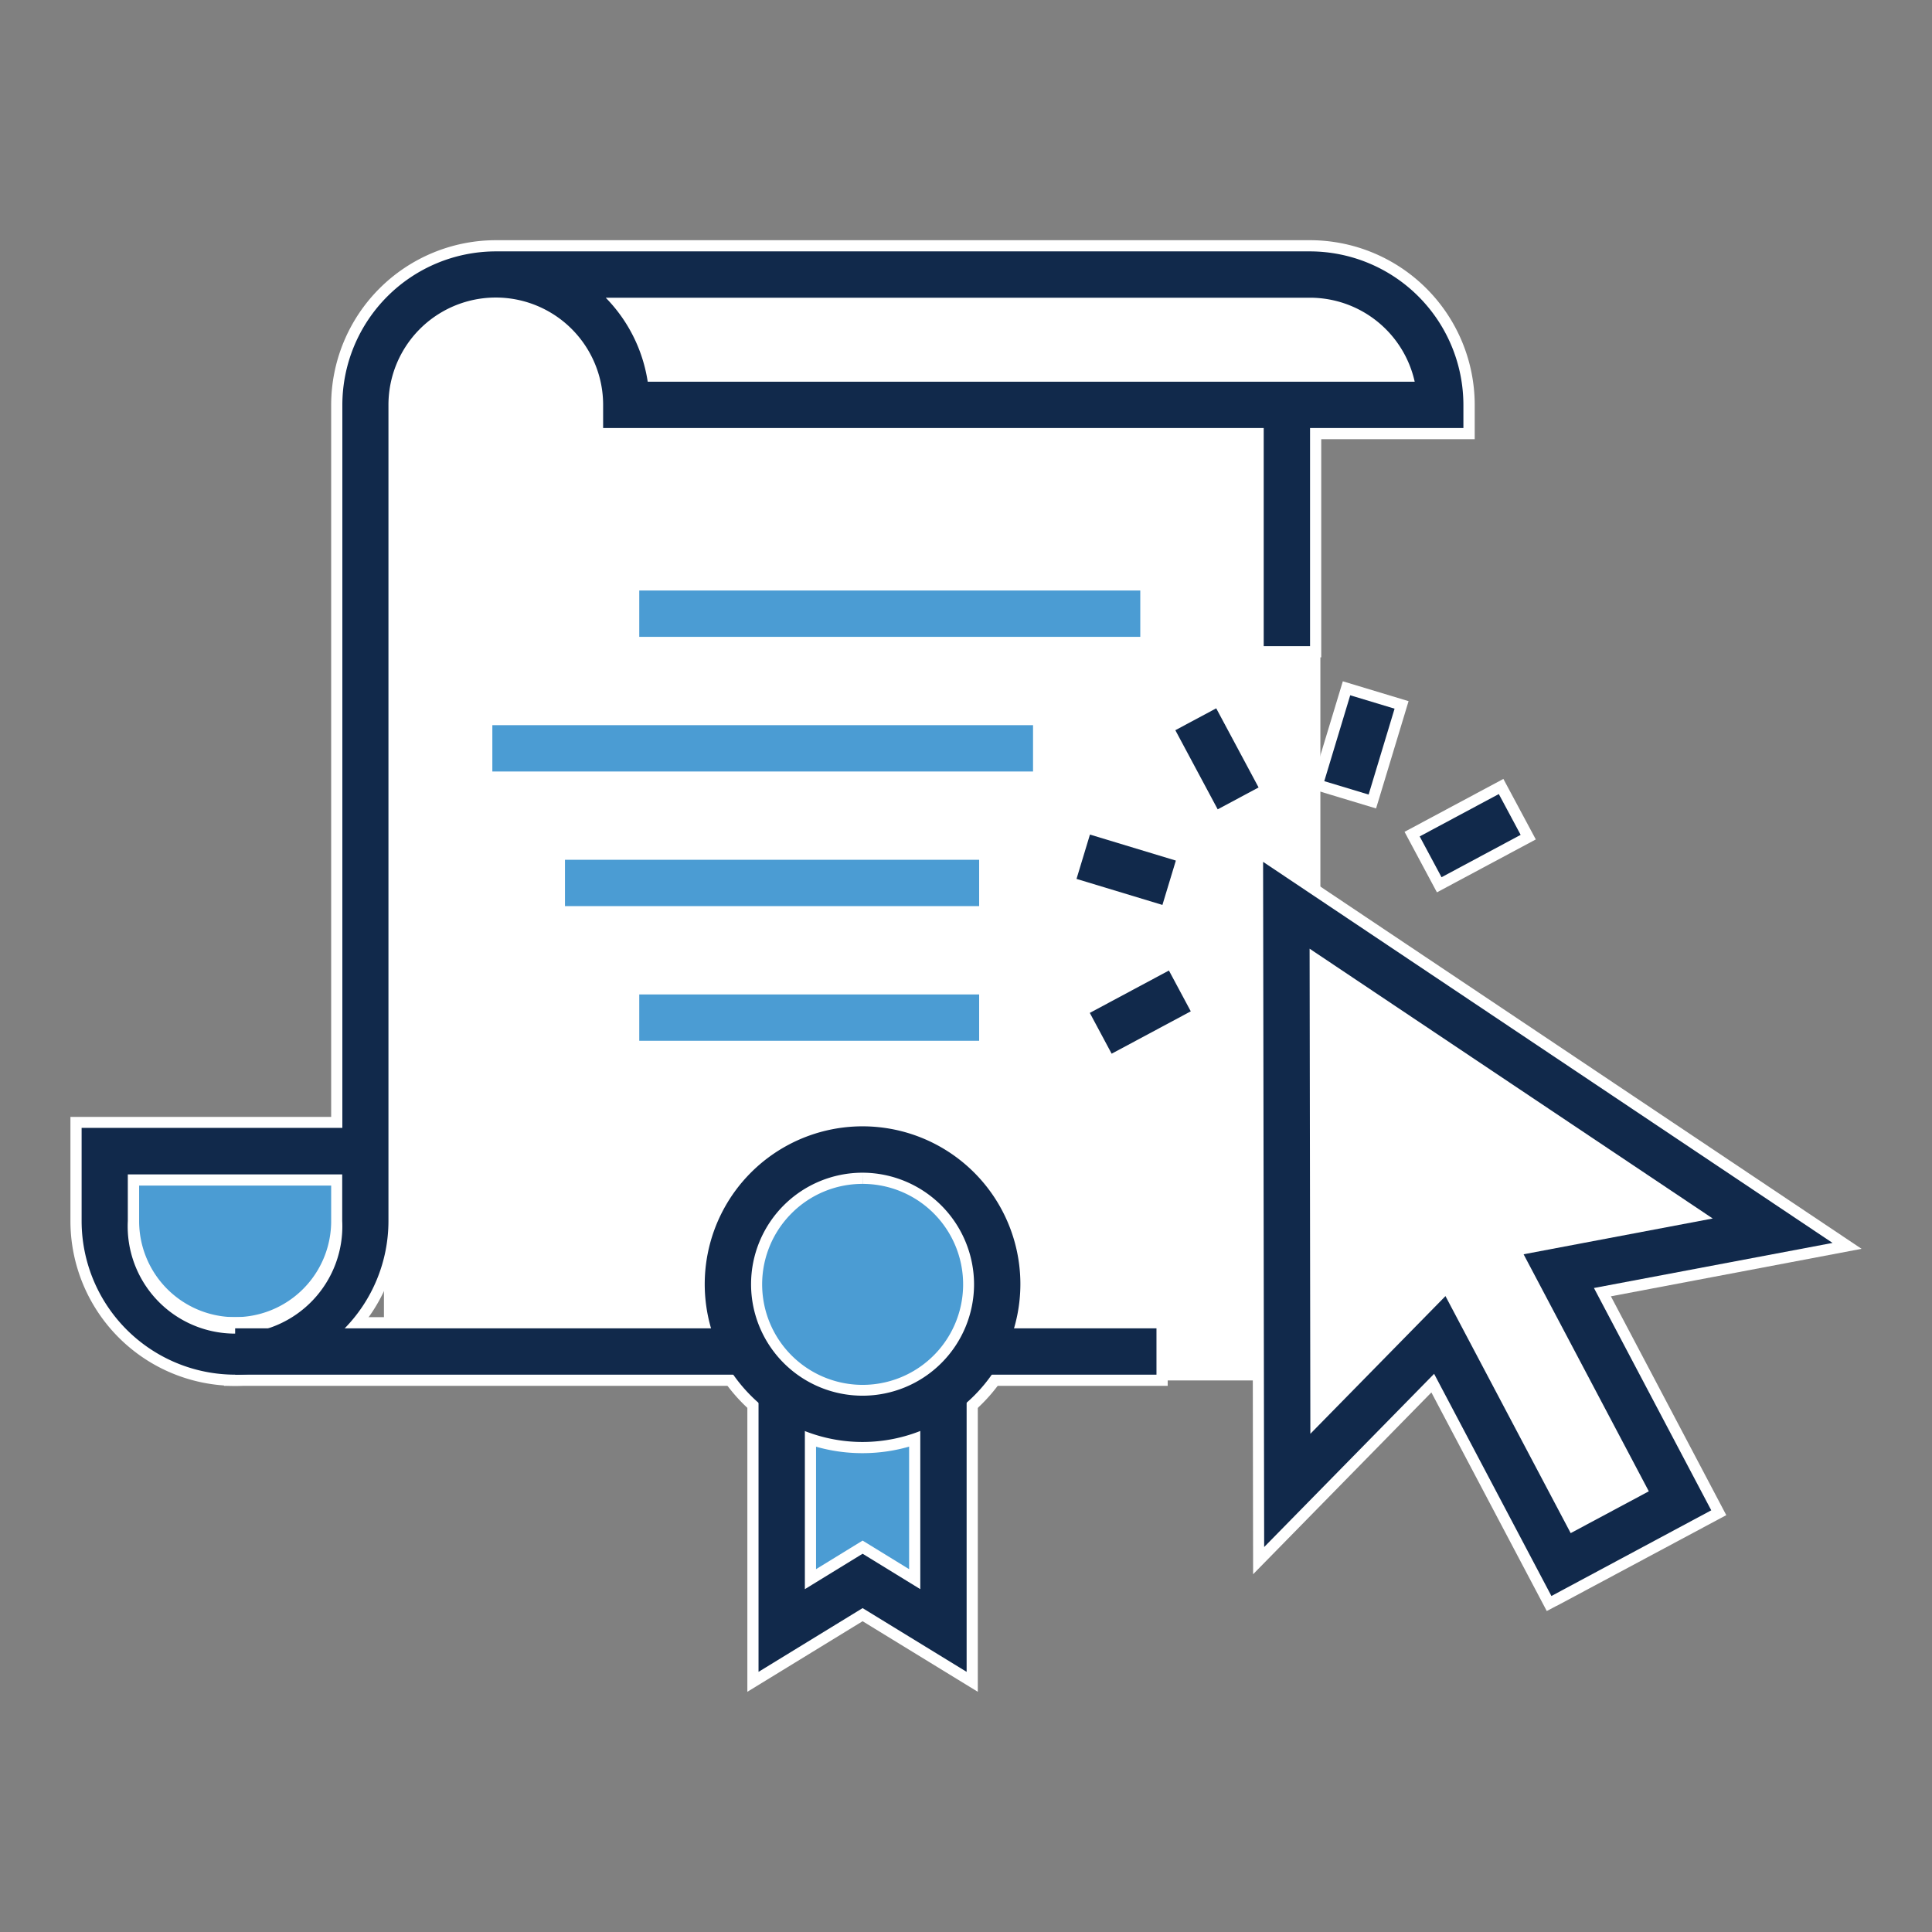
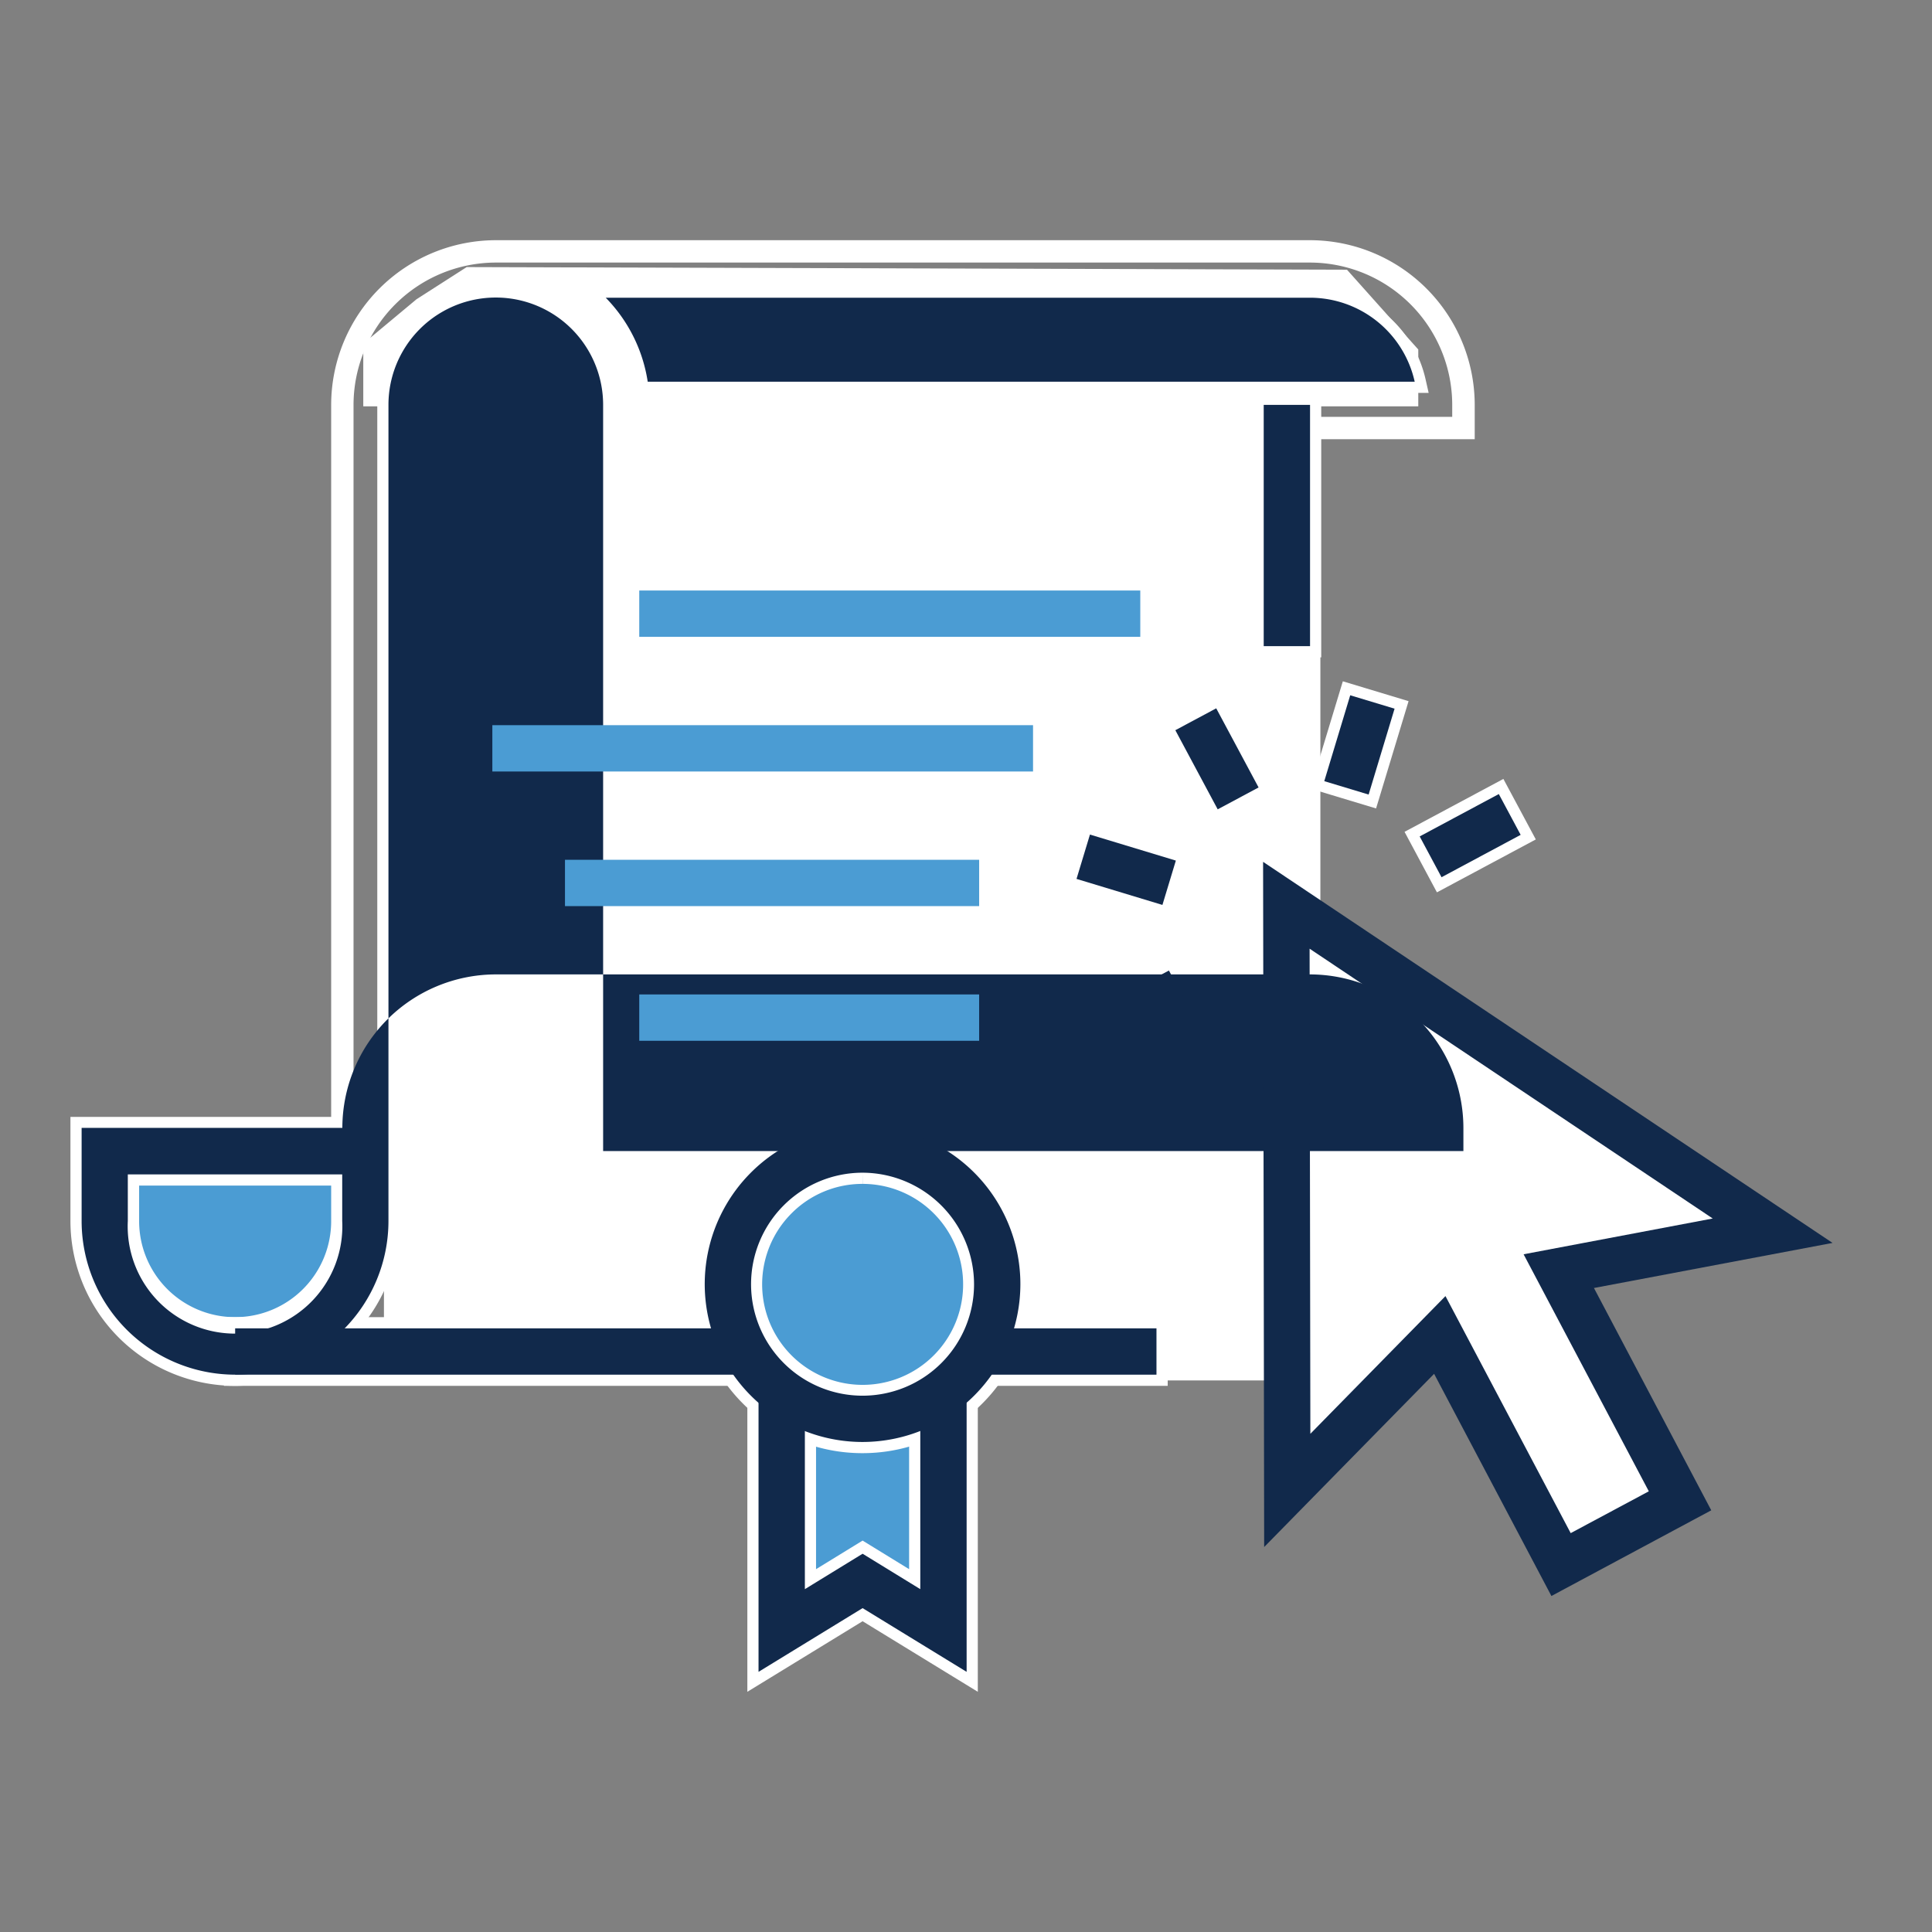
<svg xmlns="http://www.w3.org/2000/svg" viewBox="0 0 432 432">
  <rect x="0" y="0" width="432" height="432" fill="#808080" stroke="none" />
  <defs>
    <style>.cls-1{fill:#fff;}.cls-2{fill:#4b9cd3;}.cls-3{fill:#11294b;}</style>
  </defs>
  <title>icon-</title>
  <g id="Layer_1" data-name="Layer 1">
    <polygon class="cls-1" points="317.13 90.86 81.23 90.86 81.23 76.83 93.12 66.92 104.35 59.72 301.19 60.31 317.13 78.15 317.13 90.86" />
    <rect class="cls-1" x="85.85" y="87.39" width="209.39" height="221.28" />
  </g>
  <g id="Layer_4" data-name="Layer 4">
    <polygon class="cls-1" points="320.42 301.42 288.62 333.6 289.38 204.48 394.75 273.83 350.3 285.32 375.2 334.75 348.77 348.93 320.42 301.42" />
    <rect class="cls-2" x="178.27" y="318.28" width="29.5" height="39.85" />
    <circle class="cls-2" cx="193.6" cy="287.24" r="27.2" />
    <path class="cls-2" d="M80.1,275.35a27.2,27.2,0,0,1-54.4,0c0-15,12.17-17.53,27.2-17.53S80.1,260.33,80.1,275.35Z" />
    <path class="cls-1" d="M52.58,307.38v-2.5a31.89,31.89,0,0,1-31.83-31.83V254.74h58.3V90.53a31.87,31.87,0,0,1,31.84-31.82h182a31.85,31.85,0,0,1,31.83,31.82v2.68H137.36V90.53a26.48,26.48,0,0,0-53,0V273.05a31.87,31.87,0,0,1-31.83,31.83v5a36.87,36.87,0,0,0,36.83-36.83V90.53a21.48,21.48,0,0,1,43,0v7.68H329.75V90.53a36.86,36.86,0,0,0-36.83-36.82h-182A36.86,36.86,0,0,0,74.05,90.53V249.74H15.75v23.31a36.87,36.87,0,0,0,36.83,36.83Zm-24-44.78h-2.5v10.45a26.47,26.47,0,0,0,52.94,0V260.1H26.11v2.5h2.5v2.5H74.05v7.95a21.47,21.47,0,0,1-42.94,0V262.6h-2.5v0ZM144.83,85.35v2.5H319.45l-.68-3a26.52,26.52,0,0,0-25.85-20.74H129.5l4.15,4.24a31.7,31.7,0,0,1,8.71,17.42l.32,2.12h2.15v-2.5L147.3,85a36.69,36.69,0,0,0-10.07-20.16l-1.79,1.75v2.5H292.92a21.49,21.49,0,0,1,21,16.82l2.44-.54v-2.5H144.83v2.5L147.3,85Z" />
    <polygon class="cls-1" points="166.09 307.38 166.09 304.88 55.08 304.88 55.08 299.52 163.59 299.52 163.59 307.38 166.09 307.38 166.09 304.88 166.09 307.38 168.59 307.38 168.59 294.52 50.08 294.52 50.08 309.88 168.59 309.88 168.59 307.38 166.09 307.38" />
    <polygon class="cls-1" points="258.6 307.38 258.6 304.88 221.44 304.88 221.44 299.52 256.1 299.52 256.1 307.38 258.6 307.38 258.6 304.88 258.6 307.38 261.1 307.38 261.1 294.52 216.44 294.52 216.44 309.88 261.1 309.88 261.1 307.38 258.6 307.38" />
    <polygon class="cls-1" points="292.93 144.49 292.93 141.99 285.07 141.99 285.07 93.03 290.43 93.03 290.43 144.49 292.93 144.49 292.93 141.99 292.93 144.49 295.43 144.49 295.43 88.03 280.07 88.03 280.07 146.99 295.43 146.99 295.43 144.49 292.93 144.49" />
    <path class="cls-1" d="M192.88,322.43v-2.5A32.84,32.84,0,1,1,216,310.31a32.66,32.66,0,0,1-23.16,9.62v5a37.83,37.83,0,1,0-26.71-11.08,37.65,37.65,0,0,0,26.71,11.08Zm0-60.21v-2.5a27.45,27.45,0,1,0,19.38,8,27.37,27.37,0,0,0-19.38-8v5A22.47,22.47,0,1,1,177,271.3a22.32,22.32,0,0,1,15.85-6.58Z" />
    <polygon class="cls-1" points="216.14 373.83 217.45 371.7 192.88 356.64 172.11 369.37 172.11 313.7 177.47 313.7 177.47 359.8 192.88 350.35 208.28 359.81 208.28 313.7 213.64 313.7 213.64 373.83 216.14 373.83 217.45 371.7 216.14 373.83 218.64 373.83 218.64 308.7 203.28 308.7 203.28 350.87 192.88 344.48 182.47 350.87 182.47 308.7 167.11 308.7 167.11 378.29 192.88 362.51 218.64 378.29 218.64 373.83 216.14 373.83" />
    <polygon class="cls-1" points="254.96 142.4 254.96 139.9 145.44 139.9 145.44 134.54 252.46 134.54 252.46 142.4 254.96 142.4 254.96 139.9 254.96 142.4 257.46 142.4 257.46 129.54 140.44 129.54 140.44 144.9 257.46 144.9 257.46 142.4 254.96 142.4" />
    <polygon class="cls-1" points="218.94 232.72 218.94 230.22 145.44 230.22 145.44 224.86 216.44 224.86 216.44 232.72 218.94 232.72 218.94 230.22 218.94 232.72 221.44 232.72 221.44 219.86 140.44 219.86 140.44 235.22 221.44 235.22 221.44 232.72 218.94 232.72" />
    <polygon class="cls-1" points="231 172.51 231 170.01 112.59 170.01 112.59 164.65 228.5 164.65 228.5 172.51 231 172.51 231 170.01 231 172.51 233.5 172.51 233.5 159.65 107.59 159.65 107.59 175.01 233.5 175.01 233.5 172.51 231 172.51" />
    <polygon class="cls-1" points="218.94 202.61 218.94 200.11 128.83 200.11 128.83 194.75 216.44 194.75 216.44 202.61 218.94 202.61 218.94 200.11 218.94 202.61 221.44 202.61 221.44 189.75 123.83 189.75 123.83 205.11 221.44 205.11 221.44 202.61 218.94 202.61" />
-     <path class="cls-1" d="M346.9,356.87l2.21-1.16L321.28,303l-36.1,36.82L285,197.39,403.32,276.6l-50.7,9.61,26.65,50.51-33.55,17.95,1.18,2.2,2.21-1.16-2.21,1.16,1.18,2.21L386,338.79,360.2,289.86l56.05-10.62L279.94,188l.26,164,39.86-40.65,25.8,48.88,2.22-1.18Zm-23.69-67.06L321,291l29.16,55.24,21.89-11.7L344.49,282.3l45-8.52-99.12-66.34.19,119.28L325,291.56l-1.78-1.75L321,291l2.21-1.17-1.79-1.75L295.5,314.49l-.16-97.67,81.18,54.32-39.62,7.5,28.4,53.81-13.07,7-28.41-53.83-2.4,2.45Z" />
    <polygon class="cls-1" points="272.28 181 274.48 179.82 266.19 164.33 270.92 161.79 278.03 175.08 271.1 178.8 272.28 181 274.48 179.82 272.28 181 273.46 183.2 284.8 177.13 272.97 155.02 259.43 162.28 271.25 184.38 273.46 183.2 272.28 181" />
    <polygon class="cls-1" points="259.92 202.33 260.64 199.93 243.82 194.84 245.38 189.71 259.8 194.08 257.52 201.6 259.92 202.33 260.64 199.93 259.92 202.33 262.31 203.05 266.04 190.74 242.04 183.48 237.59 198.18 261.58 205.44 262.31 203.05 259.92 202.33" />
    <polygon class="cls-1" points="248.56 235.62 250.76 234.44 247.06 227.52 260.35 220.41 262.87 225.13 247.38 233.42 248.56 235.62 250.76 234.44 248.56 235.62 249.74 237.83 269.64 227.18 262.4 213.64 240.29 225.47 247.53 239.01 249.74 237.83 248.56 235.62" />
    <polygon class="cls-1" points="322.33 196.15 324.53 194.96 320.82 188.04 334.11 180.93 336.64 185.65 321.15 193.94 322.33 196.15 324.53 194.96 322.33 196.15 323.51 198.35 343.41 187.7 336.16 174.17 314.06 186 321.3 199.53 323.51 198.35 322.33 196.15" />
    <polygon class="cls-1" points="306.02 177.65 306.75 175.26 299.23 172.99 303.59 158.57 308.72 160.12 303.63 176.93 306.02 177.65 306.75 175.26 306.02 177.65 308.42 178.38 314.96 156.78 300.26 152.34 292.99 176.33 307.69 180.77 308.42 178.38 306.02 177.65" />
-     <path class="cls-3" d="M52.58,307.38A34.38,34.38,0,0,1,18.25,273v-20.8h58.3V90.53a34.37,34.37,0,0,1,34.34-34.32h182a34.37,34.37,0,0,1,34.33,34.32v5.18H134.86V90.53a24,24,0,0,0-48,0V273A34.38,34.38,0,0,1,52.58,307.38Zm-24-44.78V273a24,24,0,1,0,47.94,0V262.6ZM144.83,85.35h171.5a24,24,0,0,0-23.41-18.78H135.44A34.15,34.15,0,0,1,144.83,85.35Z" />
+     <path class="cls-3" d="M52.58,307.38A34.38,34.38,0,0,1,18.25,273v-20.8h58.3a34.37,34.37,0,0,1,34.34-34.32h182a34.37,34.37,0,0,1,34.33,34.32v5.18H134.86V90.53a24,24,0,0,0-48,0V273A34.38,34.38,0,0,1,52.58,307.38Zm-24-44.78V273a24,24,0,1,0,47.94,0V262.6ZM144.83,85.35h171.5a24,24,0,0,0-23.41-18.78H135.44A34.15,34.15,0,0,1,144.83,85.35Z" />
    <rect class="cls-3" x="52.58" y="297.02" width="113.51" height="10.36" />
    <rect class="cls-3" x="218.94" y="297.02" width="39.65" height="10.36" />
    <rect class="cls-3" x="282.57" y="90.53" width="10.36" height="53.95" />
    <path class="cls-3" d="M192.88,322.43a35.29,35.29,0,1,1,35.28-35.28A35.33,35.33,0,0,1,192.88,322.43Zm0-60.21a24.93,24.93,0,1,0,24.92,24.93A25,25,0,0,0,192.88,262.22Z" />
    <polygon class="cls-3" points="216.14 373.83 192.88 359.58 169.61 373.83 169.61 311.2 179.97 311.2 179.97 355.34 192.88 347.42 205.78 355.34 205.78 311.2 216.14 311.2 216.14 373.83" />
    <rect class="cls-2" x="142.94" y="132.04" width="112.03" height="10.36" />
    <rect class="cls-2" x="142.94" y="222.36" width="76" height="10.36" />
    <rect class="cls-2" x="110.09" y="162.15" width="120.9" height="10.36" />
    <rect class="cls-2" x="126.33" y="192.25" width="92.61" height="10.36" />
    <path class="cls-3" d="M346.9,356.87l-26.23-49.68-38,38.73-.24-153.21,127.33,85.21L356.41,288l26.23,49.71Zm-23.69-67.06,28,53,17.47-9.35-28-53,42.29-8-90.14-60.33L293,320.6Z" />
    <rect class="cls-3" x="266.93" y="159.67" width="10.37" height="20.07" transform="translate(-47.88 148.48) rotate(-28.16)" />
    <rect class="cls-3" x="246.63" y="184.42" width="10.36" height="20.07" transform="translate(-7.28 379.11) rotate(-73.15)" />
    <rect class="cls-3" x="244.93" y="221.15" width="20.07" height="10.35" transform="translate(-76.64 147.16) rotate(-28.17)" />
    <rect class="cls-3" x="318.7" y="181.67" width="20.07" height="10.35" transform="translate(-49.27 177.33) rotate(-28.17)" />
    <rect class="cls-3" x="293.94" y="161.37" width="20.06" height="10.36" transform="translate(56.63 409.38) rotate(-73.19)" />
  </g>
</svg>